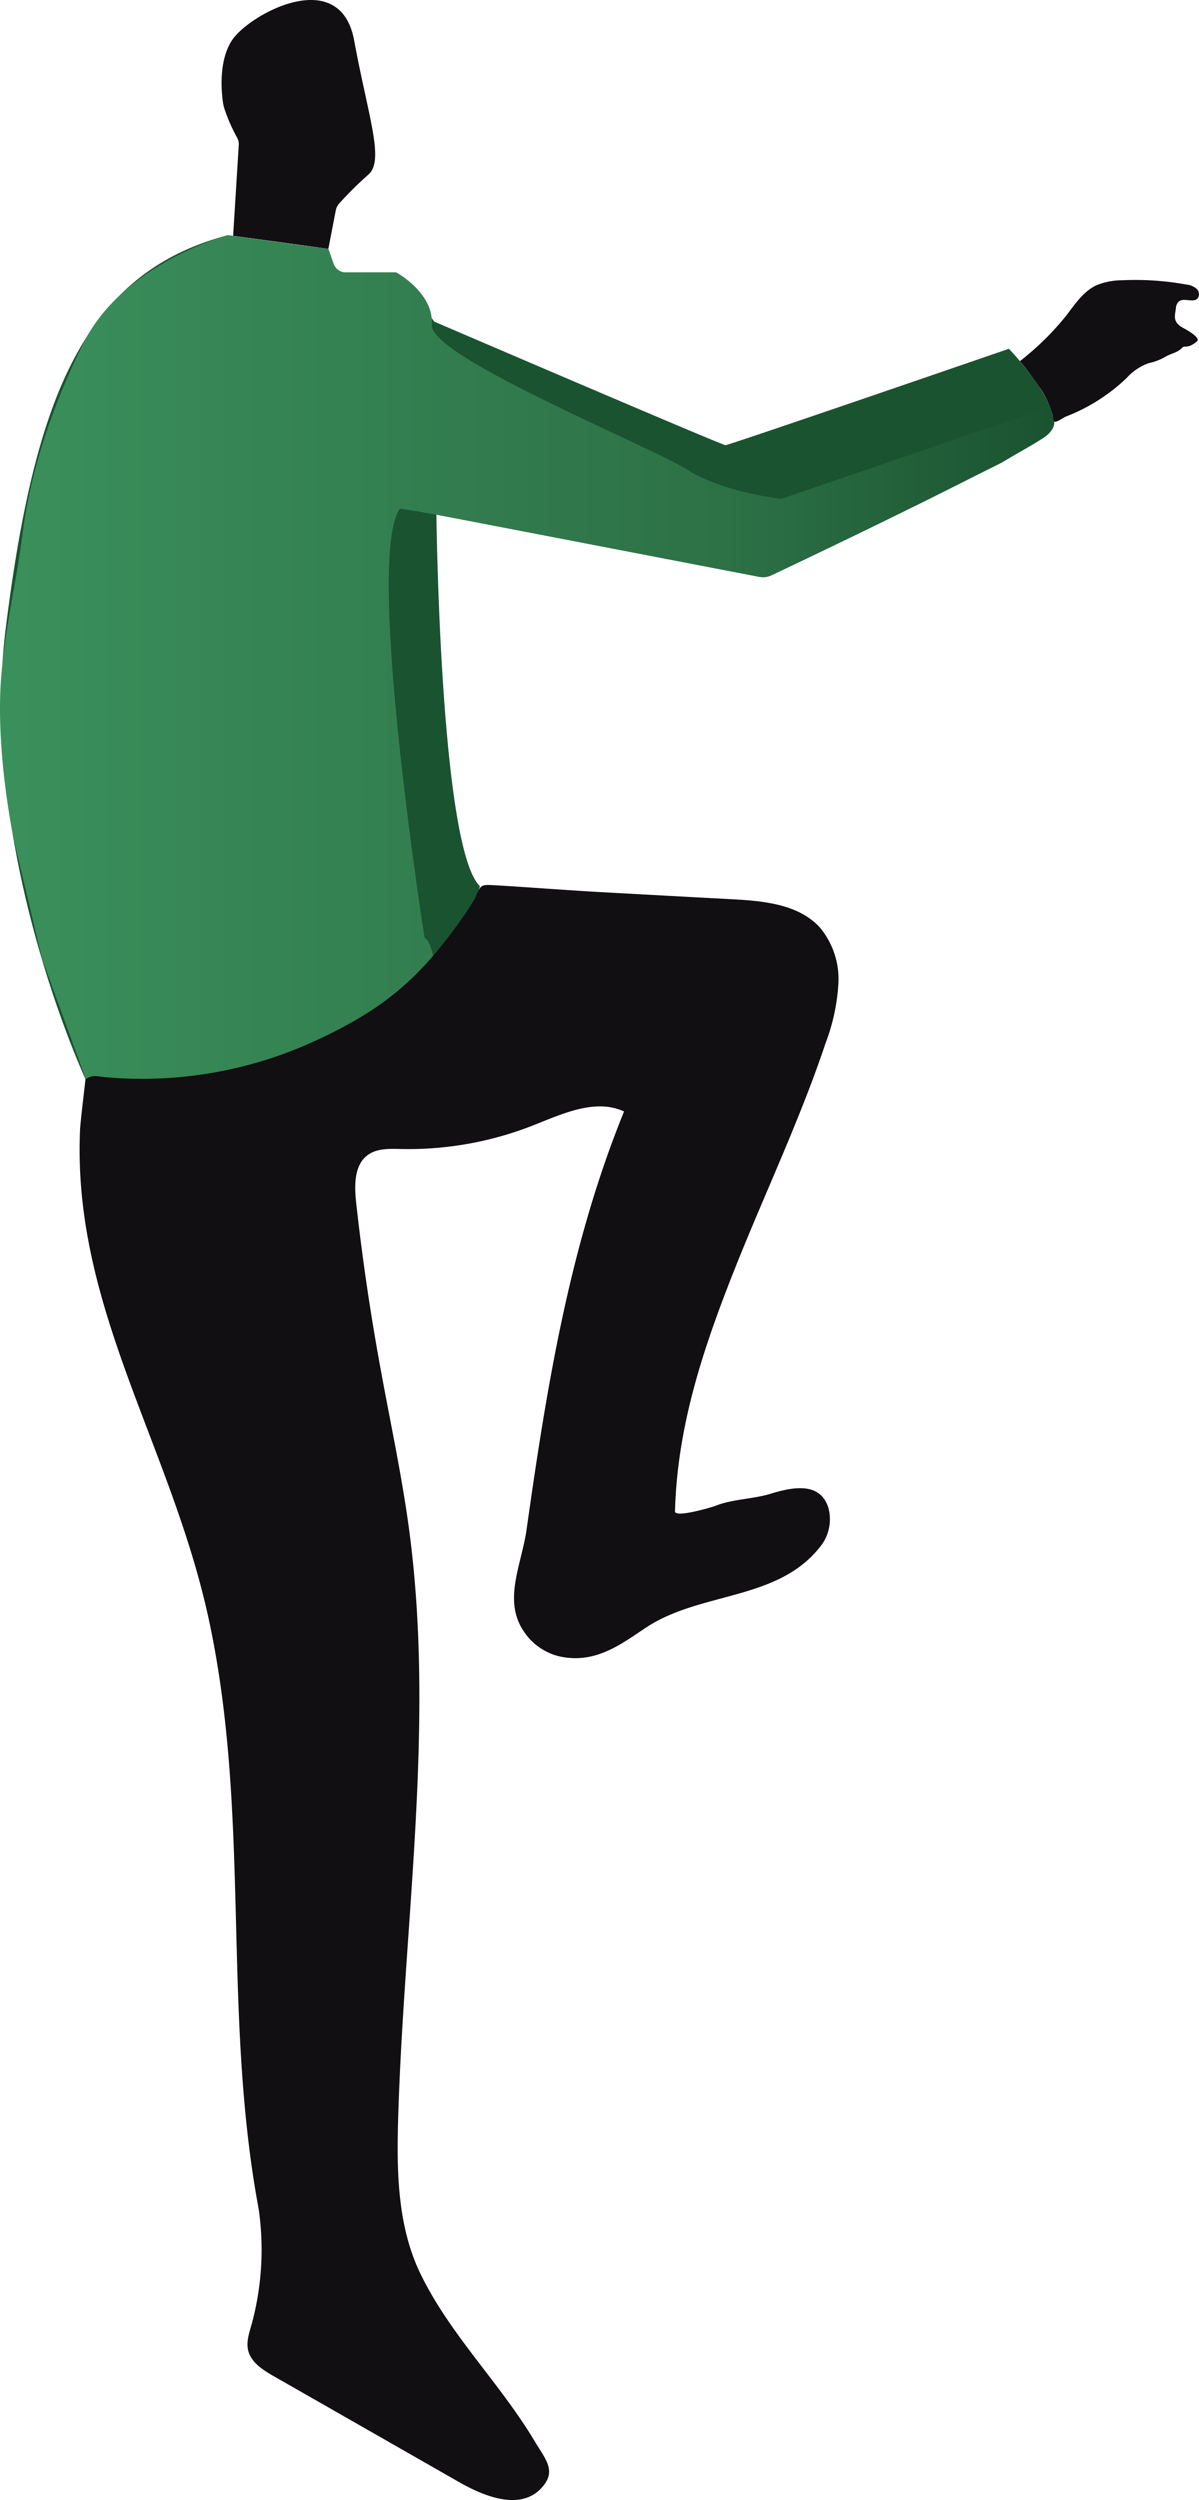
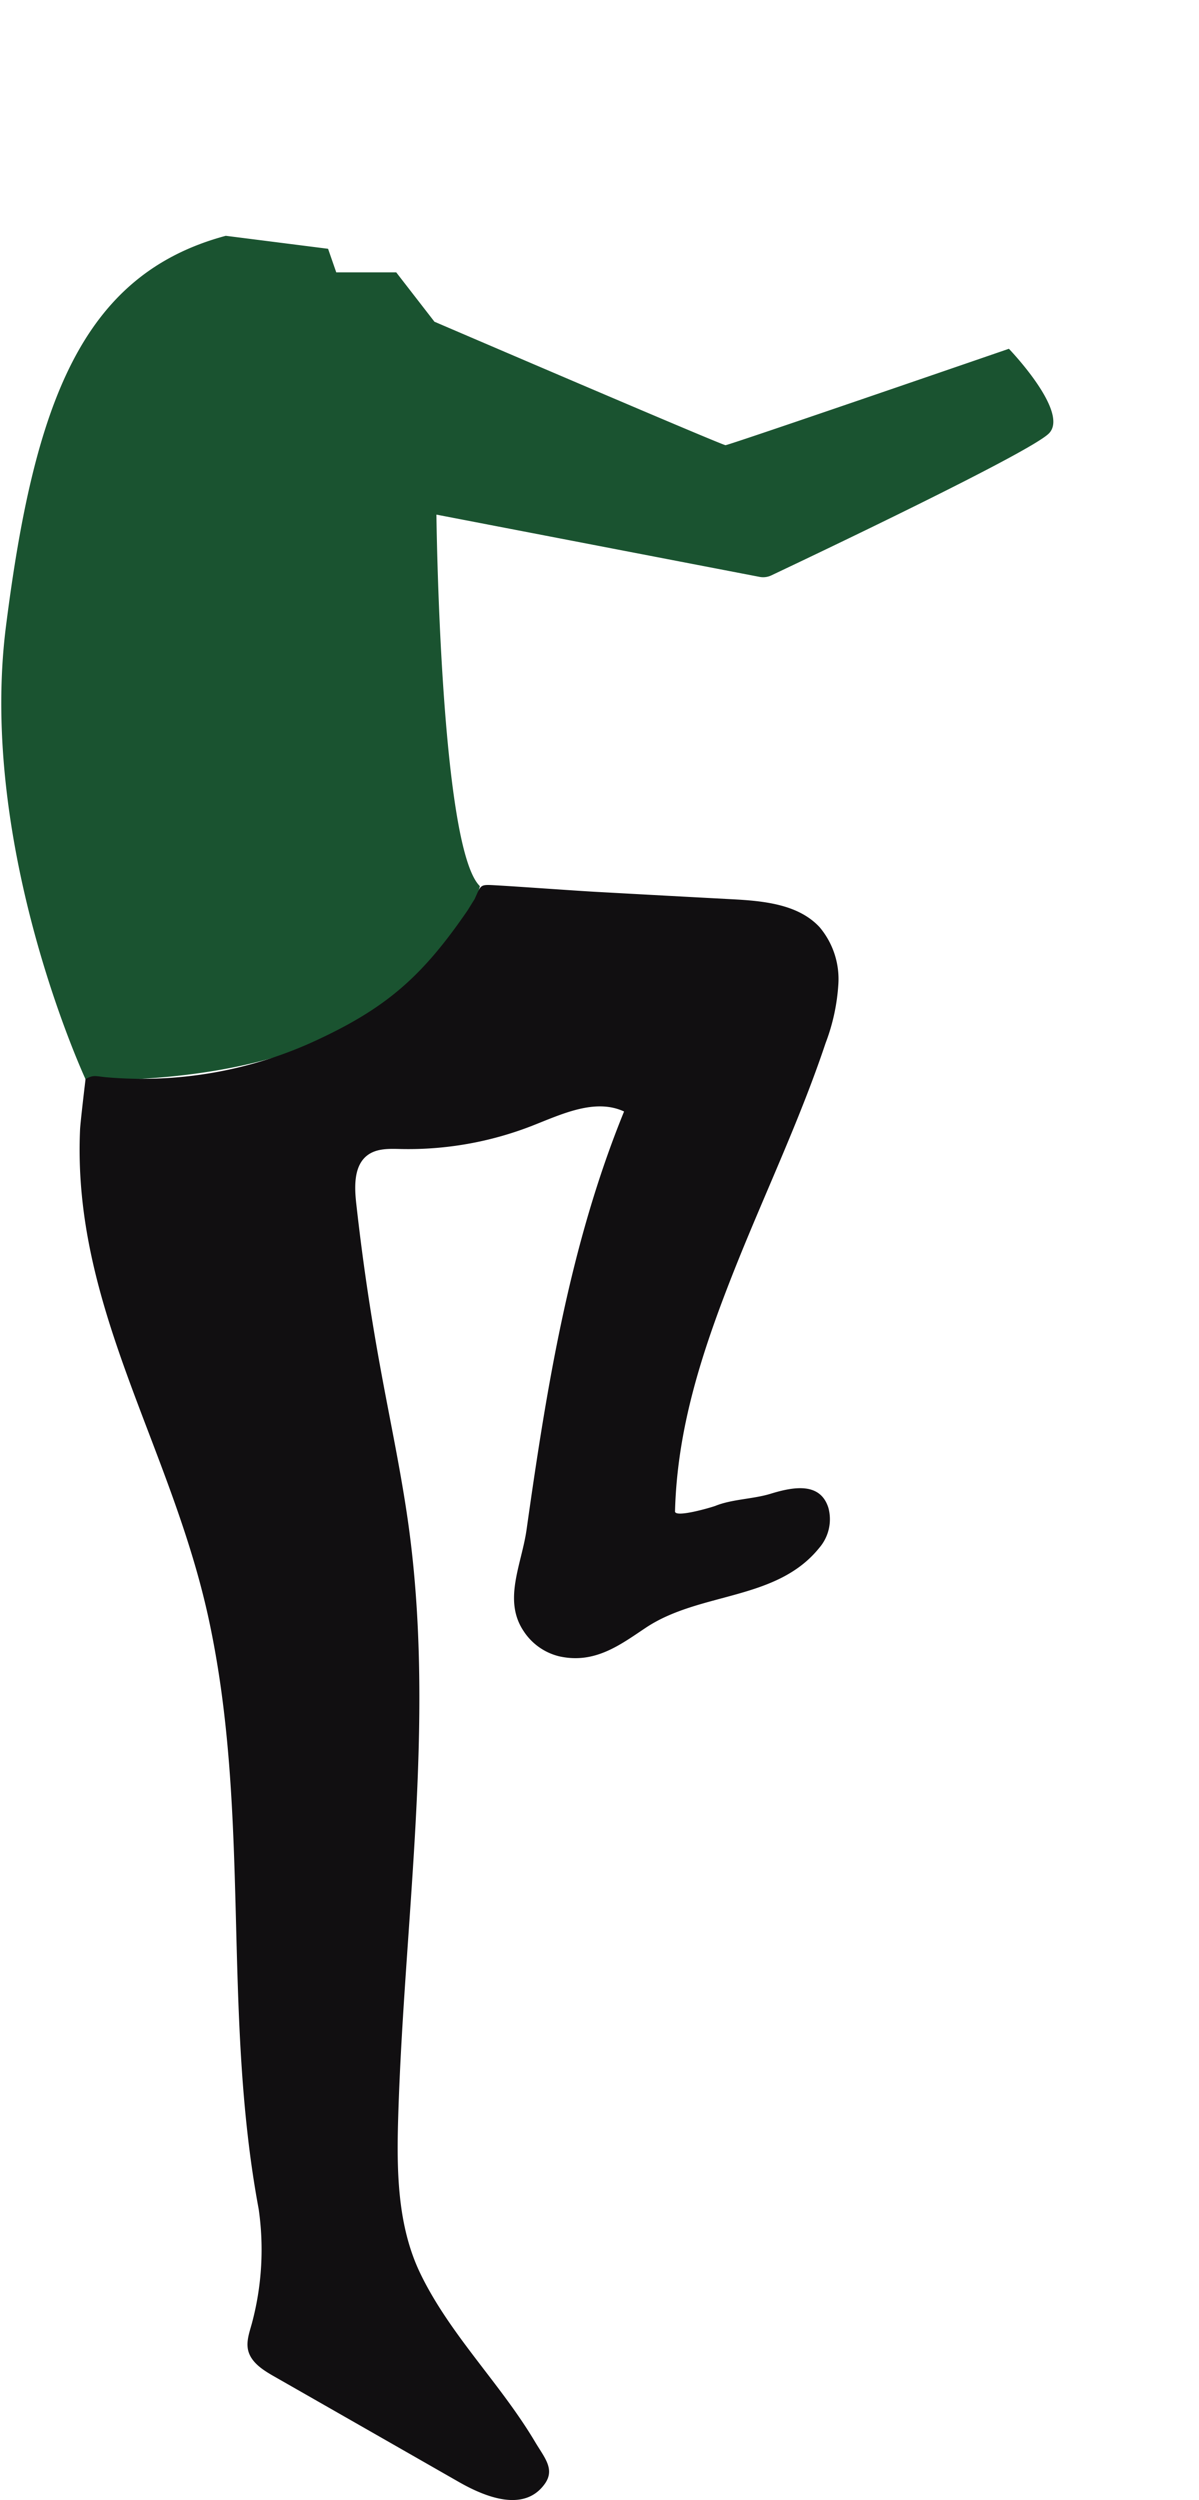
<svg xmlns="http://www.w3.org/2000/svg" width="187.024" height="389.912" viewBox="0 0 187.024 389.912">
  <defs>
    <linearGradient id="linear-gradient" y1="0.5" x2="1" y2="0.5" gradientUnits="objectBoundingBox">
      <stop offset="0" stop-color="#3a905b" />
      <stop offset="0.69" stop-color="#2d7147" />
      <stop offset="1" stop-color="#1a5330" />
    </linearGradient>
  </defs>
  <g id="Climber1" transform="translate(0 -94.042)">
    <g id="Group_769" data-name="Group 769" transform="translate(0 44)">
      <path id="Path_1278" data-name="Path 1278" d="M157.287,57.078s9.529,9.9,6.228,13.2C160.5,73.3,126.169,89.6,120.205,92.421a2.955,2.955,0,0,1-1.849.22L67.983,82.936s.55,51.892,6.778,57.944c0,0-6.778,30.634-61.444,30.26,0,0-16.879-36.135-12.478-70.8S12.569,45.5,35.126,39.45l15.955,2.025,1.276,3.675h9.353l5.964,7.7s44.85,19.256,45.4,19.256,44.19-15.031,44.19-15.031Z" transform="translate(0.093 47.368)" fill="#1a5330" />
      <g id="Group_768" data-name="Group 768">
-         <path id="Path_1282" data-name="Path 1282" d="M16.246,39.95a7.083,7.083,0,0,1-.33-1.386c-.242-1.8-.616-6.382,1.408-9.507,2.575-4.005,16.879-11.95,19.08,0s4.776,18.728,2.2,20.929A55.1,55.1,0,0,0,34.05,54.5a2.206,2.206,0,0,0-.506,1.012l-1.166,6.03L17.523,59.515l.88-14.172a2.073,2.073,0,0,0-.286-1.188,25.633,25.633,0,0,1-1.871-4.225Z" transform="translate(18.841 27.303)" fill="#110f11" />
-         <path id="Path_1283" data-name="Path 1283" d="M66.244,149.017s-9.353-59.243-3.851-66.945c0,0,2.135.22,10.981,1.937,7.658,1.474,38.82,7.482,44.982,8.671a3.273,3.273,0,0,0,2.047-.264l23.481-11.334L156.252,74.9l6.514-3.873c1.034-.77,2.091-1.717,1.562-3.169l-.528-1.673L121.921,80.531s-8.979-.924-14.767-4.577S66.992,58.348,67.366,53.4c.33-4.445-4.357-7.482-5.326-8.055a.742.742,0,0,0-.374-.11H54.008a2.063,2.063,0,0,1-1.959-1.386l-.792-2.267L35.566,39.4S19.259,43.779,13.053,56.213c-2.267,4.533-7.746,16.285-9.441,29.2C2.423,94.572,1.059,99.149.267,107.556c-1.144,12.214,2,26.562,2,26.562L6.495,151.9a6.172,6.172,0,0,0,.2.682l6.778,18.64,22.887,1.034s31.712-15.4,31.382-19.036-1.43-4.181-1.43-4.181Z" transform="translate(-0.016 47.308)" fill="url(#linear-gradient)" />
        <path id="Path_1284" data-name="Path 1284" d="M113.452,180.233c3.587-1.1,7.724-1.827,9,2.179a6.832,6.832,0,0,1-1.408,6.25c-6.69,8.319-18.64,6.822-27.113,12.5-3.961,2.641-7.923,5.678-13.49,4.423a9.226,9.226,0,0,1-5.546-3.961c-3.213-4.842-.286-10.365.484-15.8,3.147-22.271,6.712-44.366,15.207-65.207-4.511-2.091-9.683.4-14.327,2.223a53.192,53.192,0,0,1-20.444,3.631c-1.783-.044-3.741-.132-5.194.924-2.157,1.563-2.113,4.754-1.827,7.416q1.419,12.841,3.741,25.55c1.54,8.517,3.389,16.967,4.533,25.55,4.049,30.348-.814,61.069-1.717,91.681-.242,8.253-.132,16.813,3.455,24.252,4.6,9.529,12.478,17.143,17.892,26.254,1.474,2.487,3.191,4.291,1.474,6.624-3.191,4.357-9.111,2.069-13.38-.374Q50.369,326.1,35.944,317.865c-1.695-.968-3.565-2.157-4.005-4.071-.33-1.474.286-2.971.66-4.423a44.325,44.325,0,0,0,.99-17.584c-5.766-30.942-1.144-61.466-7.834-92.209-5.9-27.025-21.259-48.5-20.026-76.144.066-1.32.858-7.879.858-7.879,1.232-.66,1.452-.462,3.125-.286A64.493,64.493,0,0,0,43.052,109.3c10.729-5.041,16.218-9.966,23.162-20.1-.016.024.9-1.468,1.049-1.683,1.073-2.365.778-2.32,3.507-2.166,3.5.2,11.763.8,15.262,1q10.728.594,21.457,1.166c4.886.264,10.277.77,13.6,4.357a12.553,12.553,0,0,1,2.927,8.825,31.16,31.16,0,0,1-2,9.265c-4.115,12.3-9.771,24.032-14.525,36.113s-8.627,23.944-8.957,36.906c-.022,1.056,5.656-.616,6.294-.858,2.619-1.056,5.92-1.056,8.627-1.893Z" transform="translate(6.758 102.777)" fill="#110f11" />
-         <path id="Path_1285" data-name="Path 1285" d="M72.31,55.236a42.952,42.952,0,0,0,7.262-7.152c1.342-1.761,2.641-3.719,4.643-4.665a10.649,10.649,0,0,1,4.071-.792,44.145,44.145,0,0,1,9.925.66A3.047,3.047,0,0,1,99.8,43.9a1.174,1.174,0,0,1,.242,1.54c-.682.77-2.113-.132-2.927.484a1.536,1.536,0,0,0-.484,1.056c-.11,1.1-.594,2.113,1.056,3.037.77.418,2.883,1.607,2.223,2.157-1.5,1.232-1.871.55-2.289.968-.858.88-1.562.77-2.883,1.563a8.4,8.4,0,0,1-2.289.836A8.491,8.491,0,0,0,88.9,57.921a28.647,28.647,0,0,1-9.419,5.964c-.33.11-1.474.968-1.783.792-.22-.132-.22-.88-.308-1.122A15.13,15.13,0,0,0,75.7,59.813q-1.188-1.783-2.553-3.565" transform="translate(86.787 51.124)" fill="#110f11" />
      </g>
    </g>
  </g>
</svg>